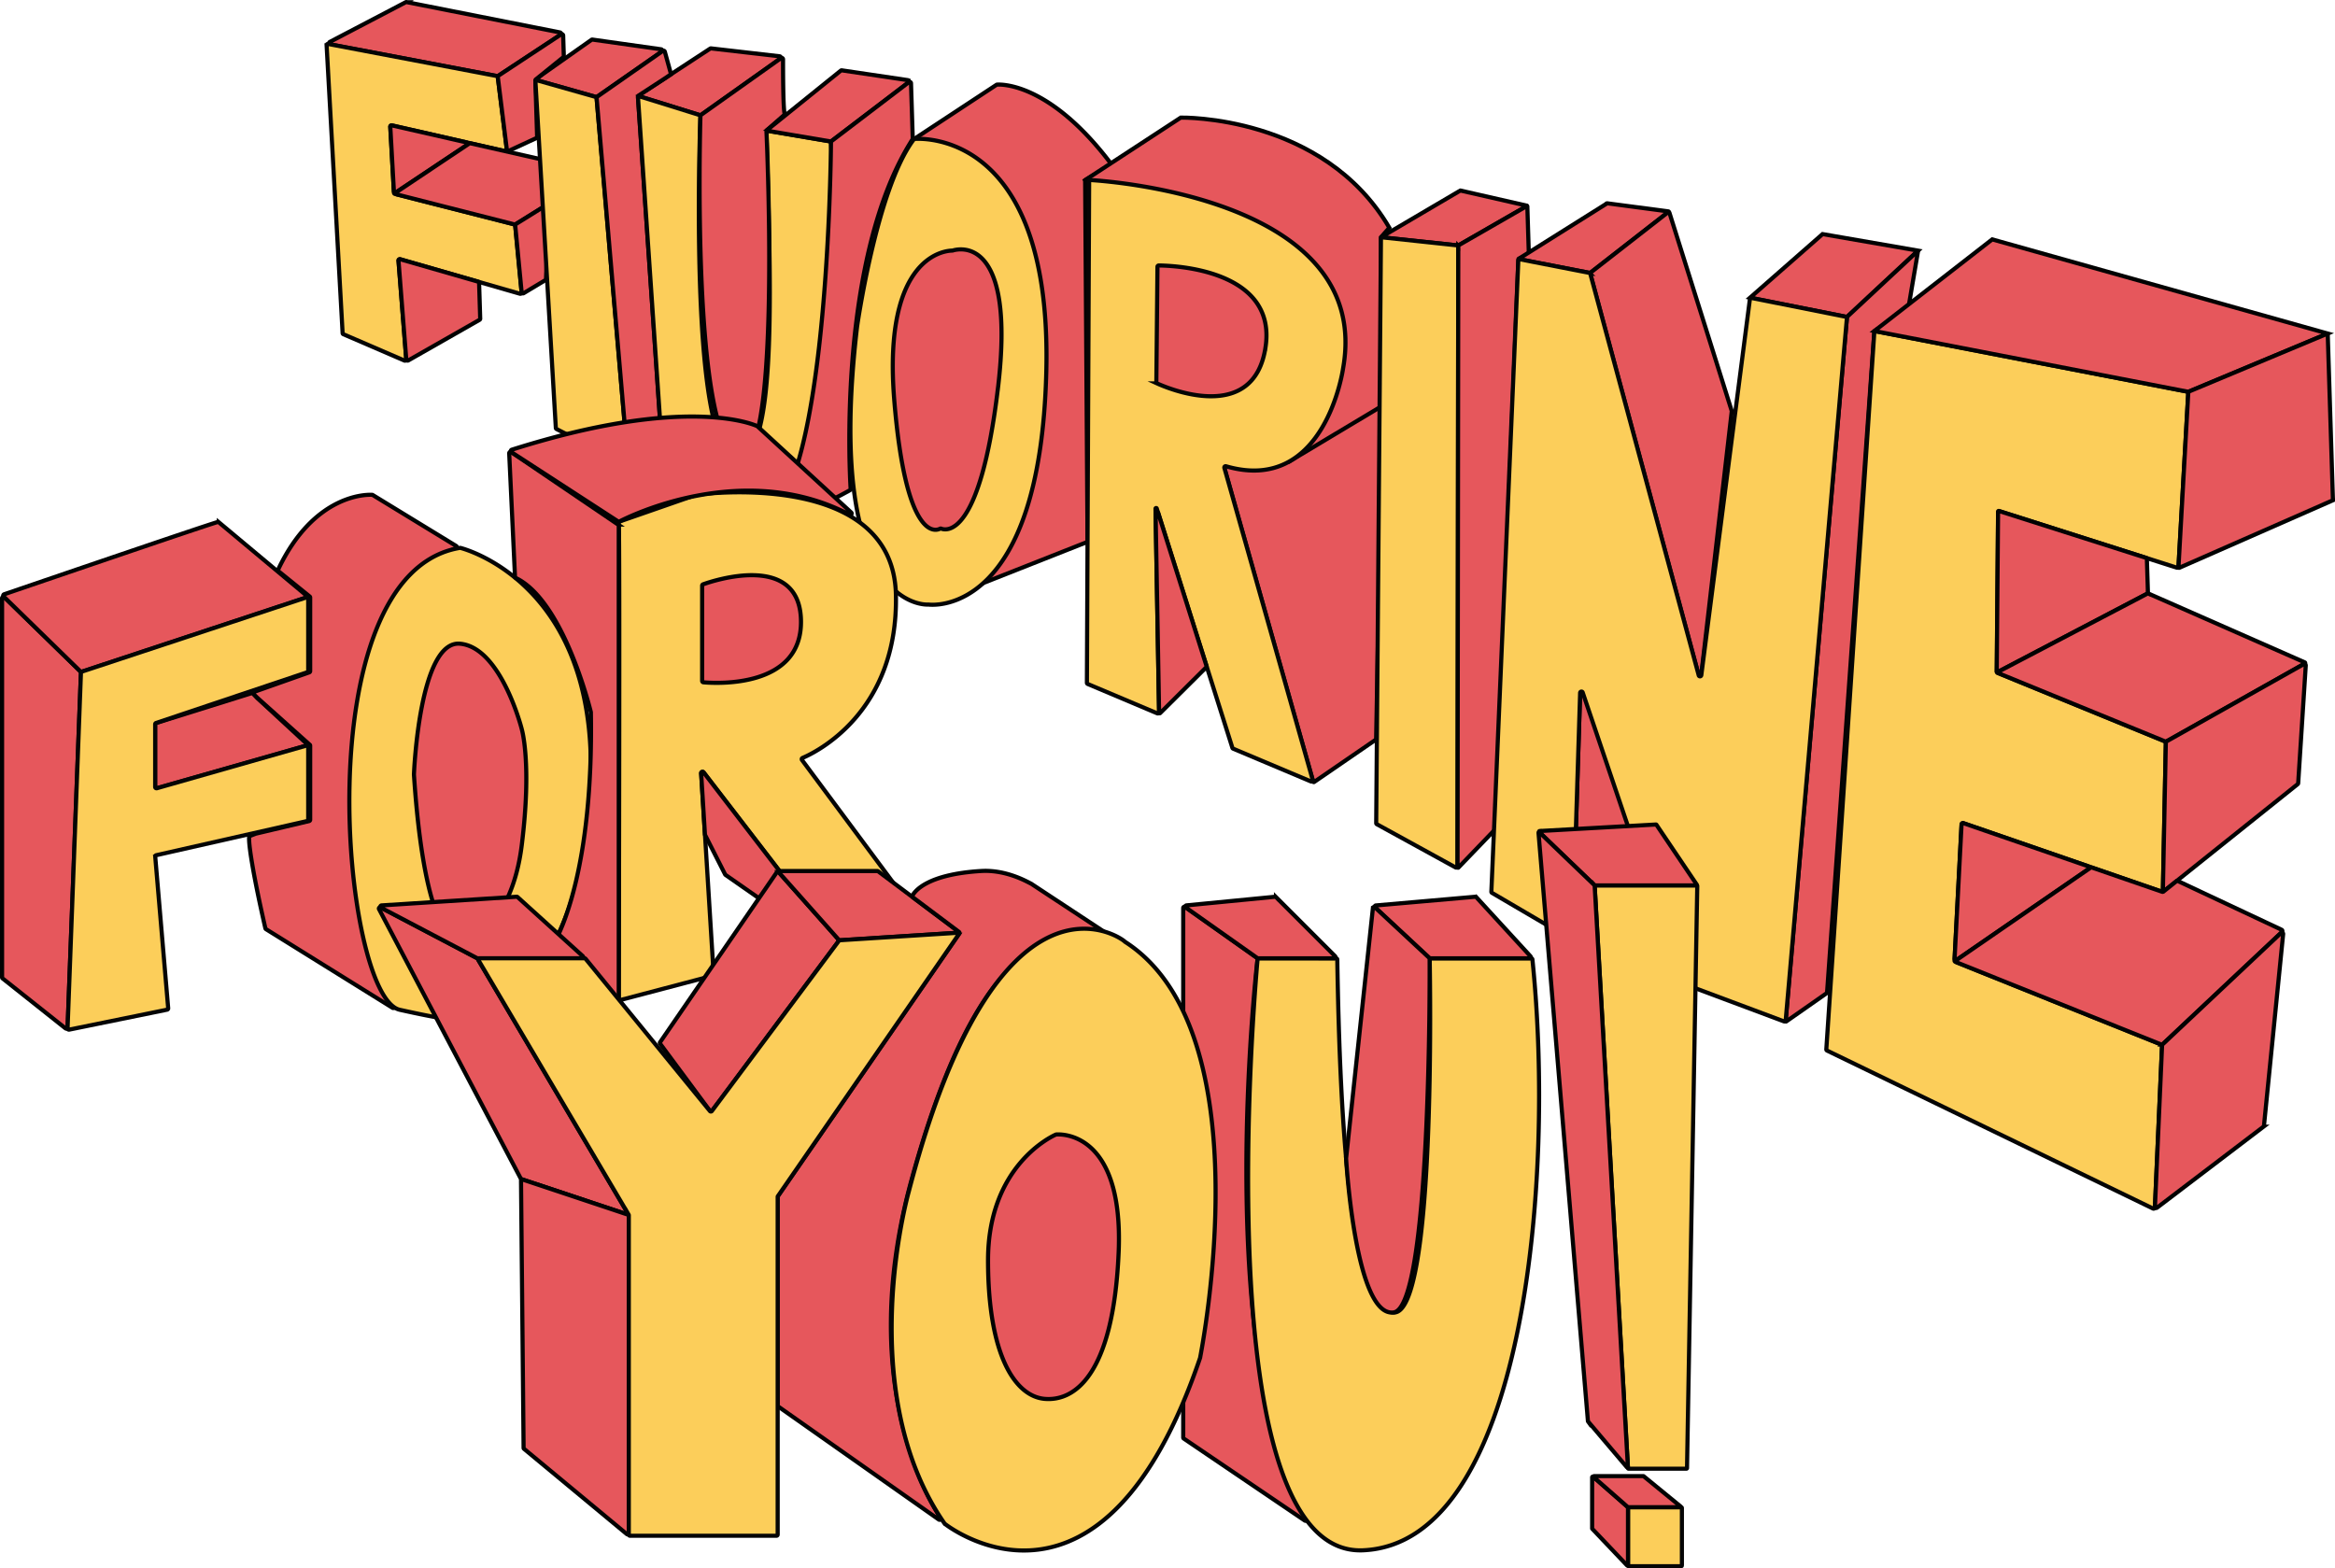
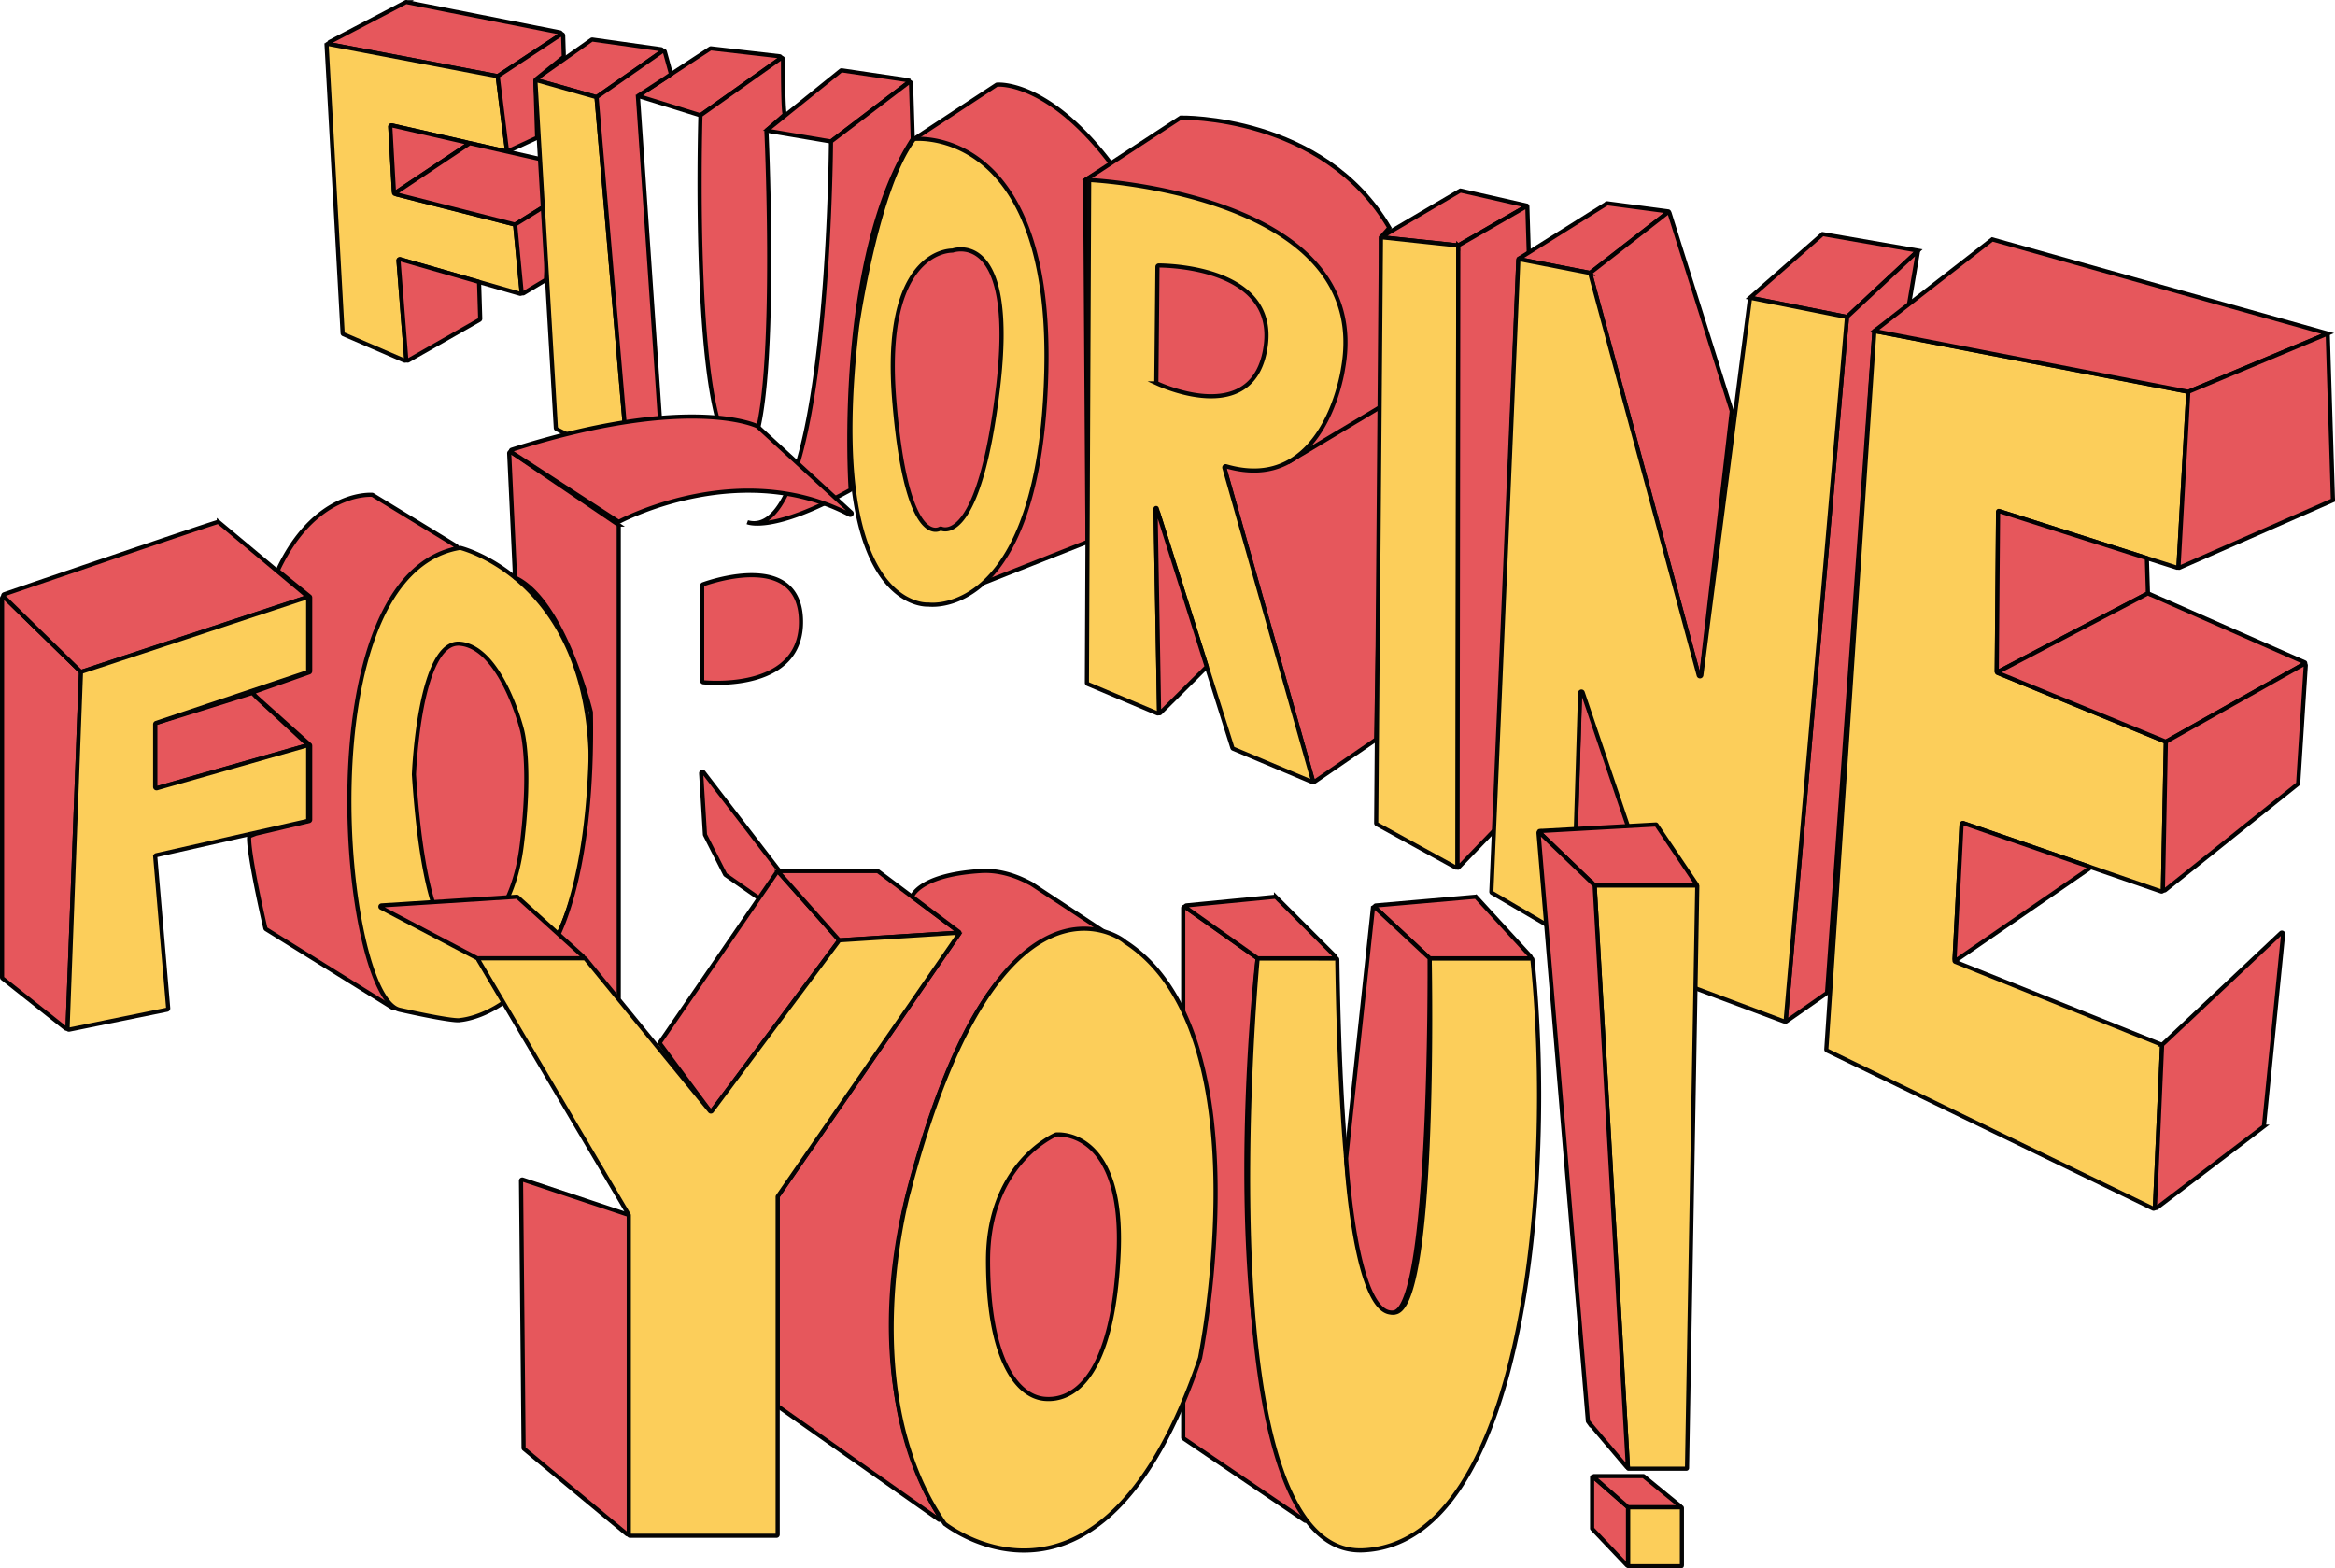
<svg xmlns="http://www.w3.org/2000/svg" id="Layer_1" data-name="Layer 1" viewBox="0 0 2817.15 1892.35">
  <defs>
    <style>.cls-1{fill:#e6575c;stroke:#020202;}.cls-1,.cls-2{stroke-miterlimit:10;stroke-width:5px;}.cls-2{fill:#fcce5a;stroke:#050505;}</style>
  </defs>
  <path class="cls-1" d="M-985.53,1301.6l91.39-47.82a1.66,1.66,0,0,1,1.07-.16l185,36.58a1.63,1.63,0,0,1,.58,3l-75.08,49.5a1.66,1.66,0,0,1-1.19.24l-201.27-38.26A1.62,1.62,0,0,1-985.53,1301.6Z" transform="translate(1383.6 -1251.09)" />
  <path class="cls-1" d="M-670,1299.16l-62.46,44-.09.07-2.69,2.17a1.62,1.62,0,0,0,.58,2.82l70.1,19.87a1.66,1.66,0,0,0,1.37-.23l77.86-54.37a1.62,1.62,0,0,0-.7-2.94l-82.81-11.7A1.6,1.6,0,0,0-670,1299.16Z" transform="translate(1383.6 -1251.09)" />
  <path class="cls-1" d="M-611.08,1364.88l84.3-55.14a1.59,1.59,0,0,1,1.08-.25L-443,1319a1.63,1.63,0,0,1,.76,2.94l-95.54,67.85a1.6,1.6,0,0,1-1.42.23l-71.43-22.21A1.63,1.63,0,0,1-611.08,1364.88Z" transform="translate(1383.6 -1251.09)" />
  <path class="cls-2" d="M-970.24,1653.05l-19.3-347.25a1.59,1.59,0,0,1,1.88-1.66l203.35,38.65a1.6,1.6,0,0,1,1.29,1.37l10.94,87.64a1.6,1.6,0,0,1-1.94,1.75l-136.72-31.14a1.59,1.59,0,0,0-2,1.64l4.44,79.59a1.59,1.59,0,0,0,1.2,1.46l143.88,36.67a1.62,1.62,0,0,1,1.2,1.39l7.73,80.69a1.59,1.59,0,0,1-2,1.68l-144.52-41.6a1.59,1.59,0,0,0-2,1.66l9.36,119a1.59,1.59,0,0,1-2.22,1.58l-73.61-31.78A1.59,1.59,0,0,1-970.24,1653.05Z" transform="translate(1383.6 -1251.09)" />
  <path class="cls-1" d="M-704.15,1293.87l.78,24.93a1.63,1.63,0,0,1-.6,1.31l-33.12,26.78a1.6,1.6,0,0,0-.6,1.31l2.12,68a1.62,1.62,0,0,1-.94,1.52l-33.28,15.37a1.62,1.62,0,0,1-2.29-1.27L-783,1344a1.63,1.63,0,0,1,.71-1.56l73.16-48.23,2.51-1.65A1.62,1.62,0,0,1-704.15,1293.87Z" transform="translate(1383.6 -1251.09)" />
  <path class="cls-1" d="M-905.82,1483.23l85.88-57.33a1.62,1.62,0,0,0-.54-2.93l-90.23-20.55a1.62,1.62,0,0,0-2,1.67l4.35,77.89A1.62,1.62,0,0,0-905.82,1483.23Z" transform="translate(1383.6 -1251.09)" />
  <path class="cls-1" d="M-761.49,1521.69l39.15-24.36a1.62,1.62,0,0,0,.75-1.62l-7.67-51a1.61,1.61,0,0,0-1.24-1.34L-816.12,1424a1.6,1.6,0,0,0-1.26.23l-87.78,58.6a1.62,1.62,0,0,0,.5,2.92l141.91,36.17A1.64,1.64,0,0,0-761.49,1521.69Z" transform="translate(1383.6 -1251.09)" />
  <path class="cls-1" d="M-751.81,1604.85l26.17-15.74a1.62,1.62,0,0,0,.79-1.32l3.3-88a1.62,1.62,0,0,0-2.47-1.44l-37.21,23.14a1.64,1.64,0,0,0-.76,1.53l7.73,80.57A1.62,1.62,0,0,0-751.81,1604.85Z" transform="translate(1383.6 -1251.09)" />
  <path class="cls-1" d="M-804.24,1635.48l-1.34-43a1.61,1.61,0,0,0-1.17-1.51l-94-27.06a1.63,1.63,0,0,0-2.07,1.69l9.37,119.08A1.62,1.62,0,0,0-891,1686l86-49A1.62,1.62,0,0,0-804.24,1635.48Z" transform="translate(1383.6 -1251.09)" />
  <path class="cls-2" d="M-737.59,1349.63-713,1767.47a1.59,1.59,0,0,0,.87,1.32l84,43.18a1.59,1.59,0,0,0,2.31-1.56l-38-441a1.59,1.59,0,0,0-1.16-1.39l-70.63-20A1.59,1.59,0,0,0-737.59,1349.63Z" transform="translate(1383.6 -1251.09)" />
  <path class="cls-1" d="M-574,1340.64l-7.47-27.11a1.62,1.62,0,0,0-2.51-1l-79.11,55.24a1.61,1.61,0,0,0-.69,1.47l38,441.85a1.62,1.62,0,0,0,2.22,1.36l37.87-15.13a1.61,1.61,0,0,0,1-1.61l-29.24-427.85a1.61,1.61,0,0,1,.93-1.58l32.78-21.37Z" transform="translate(1383.6 -1251.09)" />
-   <path class="cls-2" d="M-611.74,1367.46l72.1,22.42a1.58,1.58,0,0,1,1.12,1.57c-.89,23.93-13.67,394.39,40.8,410.67,56.05,16.76,42.35-242.3,38.87-391.55A1.58,1.58,0,0,1-457,1409l74.73,12.65a1.59,1.59,0,0,1,1.32,1.46c1.91,28.45,33.49,532.94-130.09,449,0,0-48.5-26.24-73.38-74.86a1.52,1.52,0,0,1-.17-.63l-29.22-427.48A1.59,1.59,0,0,1-611.74,1367.46Z" transform="translate(1383.6 -1251.09)" />
  <path class="cls-1" d="M-437,1388.25c-1.81-7.34-1.88-53.16-1.87-65.65a1.62,1.62,0,0,0-2.56-1.31l-96.42,68.48a1.63,1.63,0,0,0-.68,1.27c-.56,19.3-10.25,379.65,43.82,409.24s36.72-370.89,35.82-390.86a1.6,1.6,0,0,1,.55-1.28l20.83-18.3A1.62,1.62,0,0,0-437,1388.25Z" transform="translate(1383.6 -1251.09)" />
  <path class="cls-1" d="M-369.16,1336.31l-86.93,70.08a1.62,1.62,0,0,0,.74,2.86l73.63,12.47a1.56,1.56,0,0,0,1.25-.31l92.85-70.74a1.63,1.63,0,0,0-.75-2.9l-79.54-11.8A1.58,1.58,0,0,0-369.16,1336.31Z" transform="translate(1383.6 -1251.09)" />
  <path class="cls-1" d="M-481.81,1881.24s29.79,13.66,123.67-38.66a1.63,1.63,0,0,0,.83-1.52c-1.15-18.31-15.88-280.33,74.68-421.89a1.62,1.62,0,0,0,.25-.91l-2.09-66.77a1.62,1.62,0,0,0-2.6-1.24l-93.32,71.11a1.58,1.58,0,0,0-.64,1.27C-381.19,1444.33-385.78,1908.15-481.81,1881.24Z" transform="translate(1383.6 -1251.09)" />
  <path class="cls-1" d="M-180.69,1353.2c5.51-.38,63.69-1.9,137.14,94.92a1.63,1.63,0,0,1-.47,2.39l-29.56,17.43a1.6,1.6,0,0,0-.8,1.41l2.87,434.45a1.63,1.63,0,0,1-1,1.52l-189,74.62a1.63,1.63,0,0,1-2.14-1l-65.26-195.48a1.64,1.64,0,0,1-.07-.73l48.22-363.22a1.59,1.59,0,0,1,.72-1.14l98.62-64.9A1.52,1.52,0,0,1-180.69,1353.2Z" transform="translate(1383.6 -1251.09)" />
  <path class="cls-2" d="M-280,1418.72a1.59,1.59,0,0,0-1.16.62c-44.75,59.23-68.38,225.93-68.38,225.93-39.89,339.93,81.65,335.59,86.23,335.31h.27c4.78.58,134.22,13.5,141.76-280.2C-113.86,1412.71-268.06,1417.89-280,1418.72Zm100.35,301.15c-21.66,181.07-62.63,171.41-68.4,169.09a1.57,1.57,0,0,0-1.34.07c-5.3,2.78-41.38,15.06-55.3-155.1-14.57-178.09,65-180.47,70-180.45a1.36,1.36,0,0,0,.49-.08C-229.45,1551.87-157,1531.1-179.62,1719.87Z" transform="translate(1383.6 -1251.09)" />
  <path class="cls-1" d="M201.89,2194.66l74.46-51.12a.76.76,0,0,0,.33-.61l7.53-401.12a.76.76,0,0,0-1-.72L93.46,1812.66a.76.76,0,0,0-.46.92l107.73,380.67A.76.76,0,0,0,201.89,2194.66Z" transform="translate(1383.6 -1251.09)" />
  <path class="cls-1" d="M-74.39,1468.41,41,1393s171.84-3.6,251.63,132.9l-10.1,11.4,1.71,203.37-112.86,67.59-183.3-76.2-18.34-202.73Z" transform="translate(1383.6 -1251.09)" />
  <path class="cls-2" d="M-69.57,1469.94l-2.69,605a1.6,1.6,0,0,0,1,1.47l83.89,35.42a1.6,1.6,0,0,0,2.21-1.5l-4.19-239.74a1.59,1.59,0,0,1,3.11-.5l89.51,283.37a1.59,1.59,0,0,0,.9,1L198,2194a1.59,1.59,0,0,0,2.15-1.9L93.6,1815.7a1.59,1.59,0,0,1,2-2c119.74,34.81,141.19-118,141.19-118C273,1492.86-42.11,1469.89-67.9,1468.35A1.58,1.58,0,0,0-69.57,1469.94Zm212.89,199.64c-13.95,95.12-119.83,49.24-130.89,44.17a1.57,1.57,0,0,1-.92-1.46L12.86,1573a1.59,1.59,0,0,1,1.6-1.58C30.17,1571.53,157.13,1575.39,143.32,1669.58Z" transform="translate(1383.6 -1251.09)" />
  <path class="cls-1" d="M16.13,2111.53,72,2056a.74.74,0,0,0,.19-.76L12,1864.6a.76.76,0,0,0-1.48.24L14.84,2111A.76.76,0,0,0,16.13,2111.53Z" transform="translate(1383.6 -1251.09)" />
  <path class="cls-1" d="M378.28,1481l-95.22,56a.21.21,0,0,0,.08.39l92.57,9.88a.19.19,0,0,0,.13,0l82.8-47.62a.21.21,0,0,0-.06-.38L378.43,1481A.21.21,0,0,0,378.28,1481Z" transform="translate(1383.6 -1251.09)" />
  <path class="cls-2" d="M276.76,2244.23l5.74-705.14a1.6,1.6,0,0,1,1.77-1.57l90.08,9.62a1.6,1.6,0,0,1,1.43,1.59l-.9,747.62a1.6,1.6,0,0,1-2.36,1.4l-94.93-52.11A1.63,1.63,0,0,1,276.76,2244.23Z" transform="translate(1383.6 -1251.09)" />
  <path class="cls-1" d="M459.13,1500.44,460.9,1557a.63.63,0,0,1-.36.59l-11.88,5.86a.62.62,0,0,0-.35.54L421,2250.88a.63.63,0,0,1-.17.42L376,2297.9a.63.63,0,0,1-1.09-.44l.9-749.8a.62.62,0,0,1,.32-.55l82.08-47.2A.64.64,0,0,1,459.13,1500.44Z" transform="translate(1383.6 -1251.09)" />
  <path class="cls-1" d="M449.06,1563.15l106.27-66.72a.37.37,0,0,1,.23,0l73.73,9.74a.34.34,0,0,1,.17.61L535,1580.4a.33.33,0,0,1-.27.06l-85.5-16.68A.35.35,0,0,1,449.06,1563.15Z" transform="translate(1383.6 -1251.09)" />
  <path class="cls-1" d="M666.36,2067.76,535,1581.26a1.19,1.19,0,0,1,.41-1.25l93.3-72.72a1.19,1.19,0,0,1,1.87.58L705.72,1747a1.2,1.2,0,0,1,0,.5L668.7,2067.59A1.2,1.2,0,0,1,666.36,2067.76Z" transform="translate(1383.6 -1251.09)" />
  <polygon class="cls-1" points="2111.45 359.17 2228.37 382.45 2314.17 302.44 2198.91 282.46 2111.45 359.17" />
  <path class="cls-1" d="M918.83,1622.84l11.5-67.9a.48.48,0,0,0-.81-.43l-84.62,78.9a.48.48,0,0,0-.15.31l-74,849.43a.48.48,0,0,0,.76.44l49-34.27a.47.47,0,0,0,.2-.36l57.11-798.23a.47.47,0,0,1,.21-.36l40.6-27.21A.47.47,0,0,0,918.83,1622.84Z" transform="translate(1383.6 -1251.09)" />
-   <path class="cls-1" d="M514.31,2384.75l98.87-72a.46.46,0,0,0,.17-.55l-88.92-247a.48.48,0,0,0-.94.15l-10,319A.48.48,0,0,0,514.31,2384.75Z" transform="translate(1383.6 -1251.09)" />
+   <path class="cls-1" d="M514.31,2384.75l98.87-72l-88.92-247a.48.48,0,0,0-.94.15l-10,319A.48.48,0,0,0,514.31,2384.75Z" transform="translate(1383.6 -1251.09)" />
  <path class="cls-2" d="M511.2,2384l-94.7-55.52a1.6,1.6,0,0,1-.79-1.44l32.53-761.56a1.59,1.59,0,0,1,1.9-1.49l83.72,16.33a1.6,1.6,0,0,1,1.23,1.15L665.89,2066a1.59,1.59,0,0,0,3.12-.21L727.63,1612a1.6,1.6,0,0,1,1.89-1.36l113.85,22.67a1.59,1.59,0,0,1,1.27,1.7l-73.8,847.14a1.59,1.59,0,0,1-2.14,1.35l-123.51-46.18a1.58,1.58,0,0,1-1-1L525.91,2086.65a1.59,1.59,0,0,0-3.1.46l-9.22,295.54A1.59,1.59,0,0,1,511.2,2384Z" transform="translate(1383.6 -1251.09)" />
  <path class="cls-2" d="M879.6,1650.84l375.6,72.76a1.6,1.6,0,0,1,1.29,1.65l-11.75,209.36a1.59,1.59,0,0,1-2.07,1.43l-213.49-68a1.6,1.6,0,0,0-2.07,1.51l-1.62,192a1.6,1.6,0,0,0,1,1.49l202,82.65a1.6,1.6,0,0,1,1,1.51l-3.56,178.08a1.6,1.6,0,0,1-2.11,1.48l-238.67-82.41a1.59,1.59,0,0,0-2.11,1.42l-8.54,164.33a1.6,1.6,0,0,0,1,1.56l248.39,99.77a1.59,1.59,0,0,1,1,1.55l-8.61,195a1.59,1.59,0,0,1-2.28,1.37L820.71,2518.75a1.6,1.6,0,0,1-.89-1.54l57.89-864.91A1.59,1.59,0,0,1,879.6,1650.84Z" transform="translate(1383.6 -1251.09)" />
  <polygon class="cls-1" points="2261.43 399.4 2403.59 288.85 2808.37 402.45 2640.16 472.77 2261.43 399.4" />
  <path class="cls-1" d="M1245.71,1936.19l184.9-81.26a.72.72,0,0,0,.43-.69l-6.24-199.64a.72.72,0,0,0-1-.65L1257,1723.69a.72.72,0,0,0-.44.63l-11.85,211.16A.73.73,0,0,0,1245.71,1936.19Z" transform="translate(1383.6 -1251.09)" />
  <path class="cls-1" d="M1207.86,1966.6l-1.29-41.56a.75.75,0,0,0-.51-.67l-178-56.71a.72.72,0,0,0-1,.68l-1.63,193a.73.73,0,0,0,1.07.65l180.92-94.78A.72.72,0,0,0,1207.86,1966.6Z" transform="translate(1383.6 -1251.09)" />
  <path class="cls-1" d="M1229.79,2145.9l167.41-94.24a.73.73,0,0,0-.07-1.3l-188.93-83.17a.73.73,0,0,0-.63,0l-180.7,94.67a.72.72,0,0,0,.06,1.31l202.23,82.75A.7.7,0,0,0,1229.79,2145.9Z" transform="translate(1383.6 -1251.09)" />
  <path class="cls-1" d="M1228.69,2325.17l159.8-127.84a1.68,1.68,0,0,0,.64-1.22l9.13-142a1.7,1.7,0,0,0-2.53-1.59l-165.4,93.12a1.7,1.7,0,0,0-.87,1.45l-3.53,176.76A1.7,1.7,0,0,0,1228.69,2325.17Z" transform="translate(1383.6 -1251.09)" />
  <path class="cls-1" d="M977.25,2409.25l159.34-109.77a1.69,1.69,0,0,0-.41-3l-150.93-52.12a1.7,1.7,0,0,0-2.25,1.52l-8.41,161.88A1.7,1.7,0,0,0,977.25,2409.25Z" transform="translate(1383.6 -1251.09)" />
-   <path class="cls-1" d="M1225.69,2511.07l143.87-135.34a1.71,1.71,0,0,0-.44-2.78L1244,2314.16a1.67,1.67,0,0,0-1.78.21l-15.61,12.49a1.72,1.72,0,0,1-1.62.27l-84.8-29.27a1.71,1.71,0,0,0-1.52.2L977,2409.41a1.7,1.7,0,0,0,.33,3l246.55,99A1.67,1.67,0,0,0,1225.69,2511.07Z" transform="translate(1383.6 -1251.09)" />
  <path class="cls-1" d="M1218.75,2708.39l128.5-97.76a1.58,1.58,0,0,0,.6-1.08L1371,2378.11a1.54,1.54,0,0,0-2.59-1.27l-143,134.55a1.5,1.5,0,0,0-.48,1.05l-8.6,194.65A1.54,1.54,0,0,0,1218.75,2708.39Z" transform="translate(1383.6 -1251.09)" />
  <path class="cls-1" d="M-1381.1,1972.89v457.49a1.66,1.66,0,0,0,.62,1.29l75.8,60.19a1.65,1.65,0,0,0,2.67-1.23l16.11-428a1.71,1.71,0,0,0-.5-1.24l-91.9-89.66A1.65,1.65,0,0,0-1381.1,1972.89Z" transform="translate(1383.6 -1251.09)" />
  <path class="cls-1" d="M-1121.06,1881c-16.79,4.78-231.73,78.34-257.52,87.17a1.64,1.64,0,0,0-.61,2.73l92.6,90.34a1.66,1.66,0,0,0,1.66.38l270.31-89.34a1.64,1.64,0,0,0,.54-2.82l-105.47-88.14A1.65,1.65,0,0,0-1121.06,1881Z" transform="translate(1383.6 -1251.09)" />
  <path class="cls-1" d="M-1194.36,2202.19l179.73-51.24a1.65,1.65,0,0,0,.67-2.8l-59.13-54.69c-.41-.38-5.6-6.36-6.14-6.22l-116,36.27a1.65,1.65,0,0,0-1.25,1.59v75.51A1.65,1.65,0,0,0-1194.36,2202.19Z" transform="translate(1383.6 -1251.09)" />
  <path class="cls-1" d="M-1062.52,2372.34l152.71,94.94a1.65,1.65,0,0,0,2.09-2.29c-11.8-22.17-64.72-133.17-50.48-317.17,14.34-185.42,105.9-228.19,124.6-235a1.64,1.64,0,0,0,.3-3l-100.57-61.42a1.58,1.58,0,0,0-.76-.24c-5.74-.32-69.92-1.71-113.41,90.22a1.66,1.66,0,0,0,.46,2l37.59,30.42a1.66,1.66,0,0,1,.61,1.28v88.76a1.64,1.64,0,0,1-.93,1.48l-68.47,24.2c-1,.51,6.39,7.18,7.26,8l61.59,55.16a1.64,1.64,0,0,1,.55,1.23v89.31a1.66,1.66,0,0,1-1.27,1.61l-64.19,15.16a.9.9,0,0,0-.22.06l-6.94,2.69a1.65,1.65,0,0,0-1,1.37c-.78,8.12,4.14,42.61,19.52,109.87A1.86,1.86,0,0,0-1062.52,2372.34Z" transform="translate(1383.6 -1251.09)" />
  <path class="cls-2" d="M-1300.08,2493.47-1182,2469.4a1.64,1.64,0,0,0,1.31-1.75l-15.62-182.92a1.63,1.63,0,0,1,1.27-1.74l182-41.2a1.65,1.65,0,0,0,1.29-1.61v-87.86a1.65,1.65,0,0,0-2.1-1.58l-180.45,51.45a1.65,1.65,0,0,1-2.1-1.58V2125a1.66,1.66,0,0,1,1.13-1.56l182.39-61.18a1.63,1.63,0,0,0,1.13-1.56v-87.12A1.65,1.65,0,0,0-1014,1972l-270.81,89.51a1.65,1.65,0,0,0-1.13,1.5l-16.14,428.76A1.65,1.65,0,0,0-1300.08,2493.47Z" transform="translate(1383.6 -1251.09)" />
  <path class="cls-2" d="M-828.83,1912.2a1.66,1.66,0,0,1,.7,0c8.6,2.23,174.13,48.47,156,301.85-18.12,253.62-149.57,267.32-156.14,267.85a2,2,0,0,0-.41.09c-1.13.36-9.91,1.48-72.62-12.46C-970.89,2454.09-1017.33,1943.74-828.83,1912.2Z" transform="translate(1383.6 -1251.09)" />
  <path class="cls-1" d="M-820.7,2388.59s-48.16,28.33-63.48-202.75a.43.43,0,0,1,0-.16c.16-4.08,6.82-162.45,55.73-157.86,49.55,4.65,74.33,103,74.33,103s12.38,41,0,140.13S-820.7,2388.59-820.7,2388.59Z" transform="translate(1383.6 -1251.09)" />
-   <path class="cls-2" d="M-637.08,1884.7c1.46,10,.08,533.7,0,571.43a1.65,1.65,0,0,0,2.07,1.6l111.2-29.31a1.64,1.64,0,0,0,1.22-1.69l-15.06-242.57a1.65,1.65,0,0,1,2.95-1.1l174.11,226.35a1.69,1.69,0,0,0,1.73.59l100.32-26.21a1.65,1.65,0,0,0,.91-2.57L-416,2168.11a1.64,1.64,0,0,1,.67-2.49c15.28-6.47,115.5-54.31,112.64-196.64-3.05-151.73-233.63-121.81-240.61-120.87a1.65,1.65,0,0,0-.32.07L-636,1880.34a1.64,1.64,0,0,0-1.1,1.55v2.6A1.49,1.49,0,0,0-637.08,1884.7Z" transform="translate(1383.6 -1251.09)" />
  <path class="cls-1" d="M-766.76,1796.64l128.94,87.46a1.66,1.66,0,0,1,.72,1.37v569.18a1.65,1.65,0,0,1-2.73,1.24l-74.78-65.28a1.66,1.66,0,0,1-.33-2.08c6-10.13,47.5-87.4,44.23-277.69a1.49,1.49,0,0,0,0-.36c-1.31-5.39-33.31-134.49-90.62-162a1.65,1.65,0,0,1-.93-1.4l-7-149A1.64,1.64,0,0,1-766.76,1796.64Z" transform="translate(1383.6 -1251.09)" />
  <path class="cls-1" d="M-356.71,1869.38l-113-103.84a1.62,1.62,0,0,0-.42-.28c-4.86-2.26-87-37.85-296,28.47a1.65,1.65,0,0,0-.41,3l128.66,83.52a1.65,1.65,0,0,0,1.65.08c12-6.22,150.16-75,277.68-8.24A1.64,1.64,0,0,0-356.71,1869.38Z" transform="translate(1383.6 -1251.09)" />
  <path class="cls-1" d="M-368.71,2404.15l-139.54-97.38a1.7,1.7,0,0,1-.52-.61l-24.14-47.54a1.8,1.8,0,0,1-.18-.64l-4.58-73.82a1.65,1.65,0,0,1,2.95-1.1l168.26,218.74A1.65,1.65,0,0,1-368.71,2404.15Z" transform="translate(1383.6 -1251.09)" />
  <path class="cls-1" d="M-536.46,1957.74v115a1.65,1.65,0,0,0,1.5,1.64c13.84,1.24,119.18,8,117.73-74.47-1.46-83.27-106.29-48-118.14-43.75A1.63,1.63,0,0,0-536.46,1957.74Z" transform="translate(1383.6 -1251.09)" />
  <path class="cls-2" d="M540.35,2320.25l40.17,702.29a.77.77,0,0,0,.77.73H651a.77.77,0,0,0,.77-.76l12.36-702.29a.77.77,0,0,0-.77-.78H541.12A.77.77,0,0,0,540.35,2320.25Z" transform="translate(1383.6 -1251.09)" />
  <path class="cls-1" d="M473.44,2255.11l66.63,64.06a.78.78,0,0,0,.58.27H662.72a.78.78,0,0,0,.64-1.21l-48.47-71.92a.78.78,0,0,0-.73-.34l-140.23,7.86A.77.77,0,0,0,473.44,2255.11Z" transform="translate(1383.6 -1251.09)" />
  <path class="cls-1" d="M532.21,2965.84l-59.59-709.56a.77.77,0,0,1,1.35-.57l66.16,63.53a.76.76,0,0,1,.19.46l40.1,701.05a.78.78,0,0,1-1.39.52l-46.66-55A.8.8,0,0,1,532.21,2965.84Z" transform="translate(1383.6 -1251.09)" />
  <rect class="cls-2" x="1964.16" y="1818.63" width="65.03" height="71.23" rx="0.77" />
  <path class="cls-1" d="M537.31,3033.68v61.66a.77.77,0,0,0,.26.58l41.71,43.89a.77.77,0,0,0,1.28-.58v-69.1a.76.76,0,0,0-.33-.64L538.52,3033A.77.77,0,0,0,537.31,3033.68Z" transform="translate(1383.6 -1251.09)" />
  <path class="cls-1" d="M599.43,3032.33l44,36a.77.77,0,0,1-.42,1.42H580.8a.79.79,0,0,1-.44-.14l-41-36a.77.77,0,0,1,.44-1.41H599A.77.77,0,0,1,599.43,3032.33Z" transform="translate(1383.6 -1251.09)" />
  <path class="cls-1" d="M190.66,3085.89l-146.07-99a1.46,1.46,0,0,1-.65-1.21v-639a1.47,1.47,0,0,1,2.32-1.2L133,2406.9a1.45,1.45,0,0,1,.61,1.36c-2.55,22.33-52.84,477.07,59.11,675.71A1.46,1.46,0,0,1,190.66,3085.89Z" transform="translate(1383.6 -1251.09)" />
-   <path class="cls-1" d="M-807.46,2407.76l180.51,305.94a1.47,1.47,0,0,1-1.73,2.14l-125.78-41.93a1.47,1.47,0,0,1-.84-.71l-171-325.11a1.47,1.47,0,0,1,2-2l116.23,61.1A1.46,1.46,0,0,1-807.46,2407.76Z" transform="translate(1383.6 -1251.09)" />
  <path class="cls-1" d="M-760.29,2333.12l-163,10.46a1.47,1.47,0,0,0-.59,2.76L-808,2407.23a1.49,1.49,0,0,0,.68.17h125.9a1.47,1.47,0,0,0,1-2.55l-78.79-71.36A1.46,1.46,0,0,0-760.29,2333.12Z" transform="translate(1383.6 -1251.09)" />
  <path class="cls-1" d="M-587.18,2510.44l60.14,81.18a1.48,1.48,0,0,0,2.36,0l152.94-205a1.46,1.46,0,0,0-.08-1.85l-72.28-81.32a1.48,1.48,0,0,0-2.31.14l-140.8,205.08A1.49,1.49,0,0,0-587.18,2510.44Z" transform="translate(1383.6 -1251.09)" />
  <path class="cls-1" d="M-324.18,2302.4l95.53,71.65a1.47,1.47,0,0,1-.79,2.64l-140.87,9a1.46,1.46,0,0,1-1.19-.49l-71.68-80.64a1.47,1.47,0,0,1,1.1-2.44h117A1.45,1.45,0,0,1-324.18,2302.4Z" transform="translate(1383.6 -1251.09)" />
  <path class="cls-1" d="M-627.36,3102.18l-124-102.86a1.43,1.43,0,0,1-.53-1.11L-755,2675.78a1.47,1.47,0,0,1,1.93-1.41L-626,2716.74a1.47,1.47,0,0,1,1,1.4v382.92A1.46,1.46,0,0,1-627.36,3102.18Z" transform="translate(1383.6 -1251.09)" />
  <path class="cls-1" d="M-250.85,3084.68a1.47,1.47,0,0,0,2.07-2c-20.75-31.64-99.81-173.15-34.76-409,74.32-269.42,153.29-283.35,185.81-288s94.8,21.68,94.8,21.68l-136-89.59a1.58,1.58,0,0,0-.48-.33c-3.29-1.41-29.21-17.27-60.52-15.37-65.79,4-80.28,24.77-82.86,29.85a1.44,1.44,0,0,0,.44,1.81l55.75,41.82a1.46,1.46,0,0,1,.32,2l-218.81,316.82a1.43,1.43,0,0,0-.26.83V2947a1.49,1.49,0,0,0,.63,1.2Z" transform="translate(1383.6 -1251.09)" />
  <path class="cls-2" d="M-243.56,3089.88c6.47,5,190.79,144.59,307.92-200.55a1.6,1.6,0,0,0,0-.21c1.28-7.13,78.35-393.25-90.68-501.65-.12-.08.09.11,0,0-4.39-5.24-153.47-110.36-261,302,0,0-67.87,239.87,43.43,400.13A1.57,1.57,0,0,0-243.56,3089.88Z" transform="translate(1383.6 -1251.09)" />
  <path class="cls-1" d="M-109.29,2620a1.36,1.36,0,0,0-.45.12c-4.62,2-81.81,37.49-81.81,151.65,0,117.67,34.06,164.13,68.13,167.22s82.89-24.77,89.44-176.51C-27.63,2615.51-104.48,2619.63-109.29,2620Z" transform="translate(1383.6 -1251.09)" />
  <path class="cls-2" d="M-623.49,3104.18h176.68a1.46,1.46,0,0,0,1.46-1.47V2695.24a1.43,1.43,0,0,1,.26-.83l217.9-315.49a1.46,1.46,0,0,0-1.3-2.29l-141.86,9a1.46,1.46,0,0,0-1.08.59L-524.74,2591.7a1.46,1.46,0,0,1-2.31.05l-150.11-183.81a1.48,1.48,0,0,0-1.14-.54H-805.1a1.46,1.46,0,0,0-1.26,2.21l181.2,307.12a1.53,1.53,0,0,1,.2.75v385.23A1.47,1.47,0,0,0-623.49,3104.18Z" transform="translate(1383.6 -1251.09)" />
  <path class="cls-2" d="M135.09,2407.4a1.46,1.46,0,0,0-1.46,1.33c-3.11,34.26-63.14,721,127.09,713,194.78-8.22,232.13-446.53,204.52-713a1.47,1.47,0,0,0-1.46-1.31h-121a1.47,1.47,0,0,0-1.47,1.49c.52,27.54,7.24,428.86-43.49,425.87-52.41-3.09-64.86-228.07-68-425.92a1.46,1.46,0,0,0-1.46-1.44Z" transform="translate(1383.6 -1251.09)" />
  <path class="cls-1" d="M47.16,2346.19l86.21,60.94a1.43,1.43,0,0,0,.85.27h92a1.47,1.47,0,0,0,1-2.5l-71.33-71.33a1.44,1.44,0,0,0-1.18-.42L47.87,2343.54A1.46,1.46,0,0,0,47.16,2346.19Z" transform="translate(1383.6 -1251.09)" />
  <path class="cls-1" d="M275.52,2346.16,340.81,2407a1.48,1.48,0,0,0,1,.39h120a1.46,1.46,0,0,0,1.08-2.46l-65.39-71.33a1.46,1.46,0,0,0-1.2-.47l-119.87,10.49A1.46,1.46,0,0,0,275.52,2346.16Z" transform="translate(1383.6 -1251.09)" />
  <path class="cls-1" d="M240.47,2648.7l32.32-301.87a1.47,1.47,0,0,1,2.46-.91l65.52,61a1.43,1.43,0,0,1,.47,1.06c.1,18.06,1.83,420.67-43.47,426.73-45.68,6.1-57-180.49-57.31-185.82A1.93,1.93,0,0,1,240.47,2648.7Z" transform="translate(1383.6 -1251.09)" />
</svg>